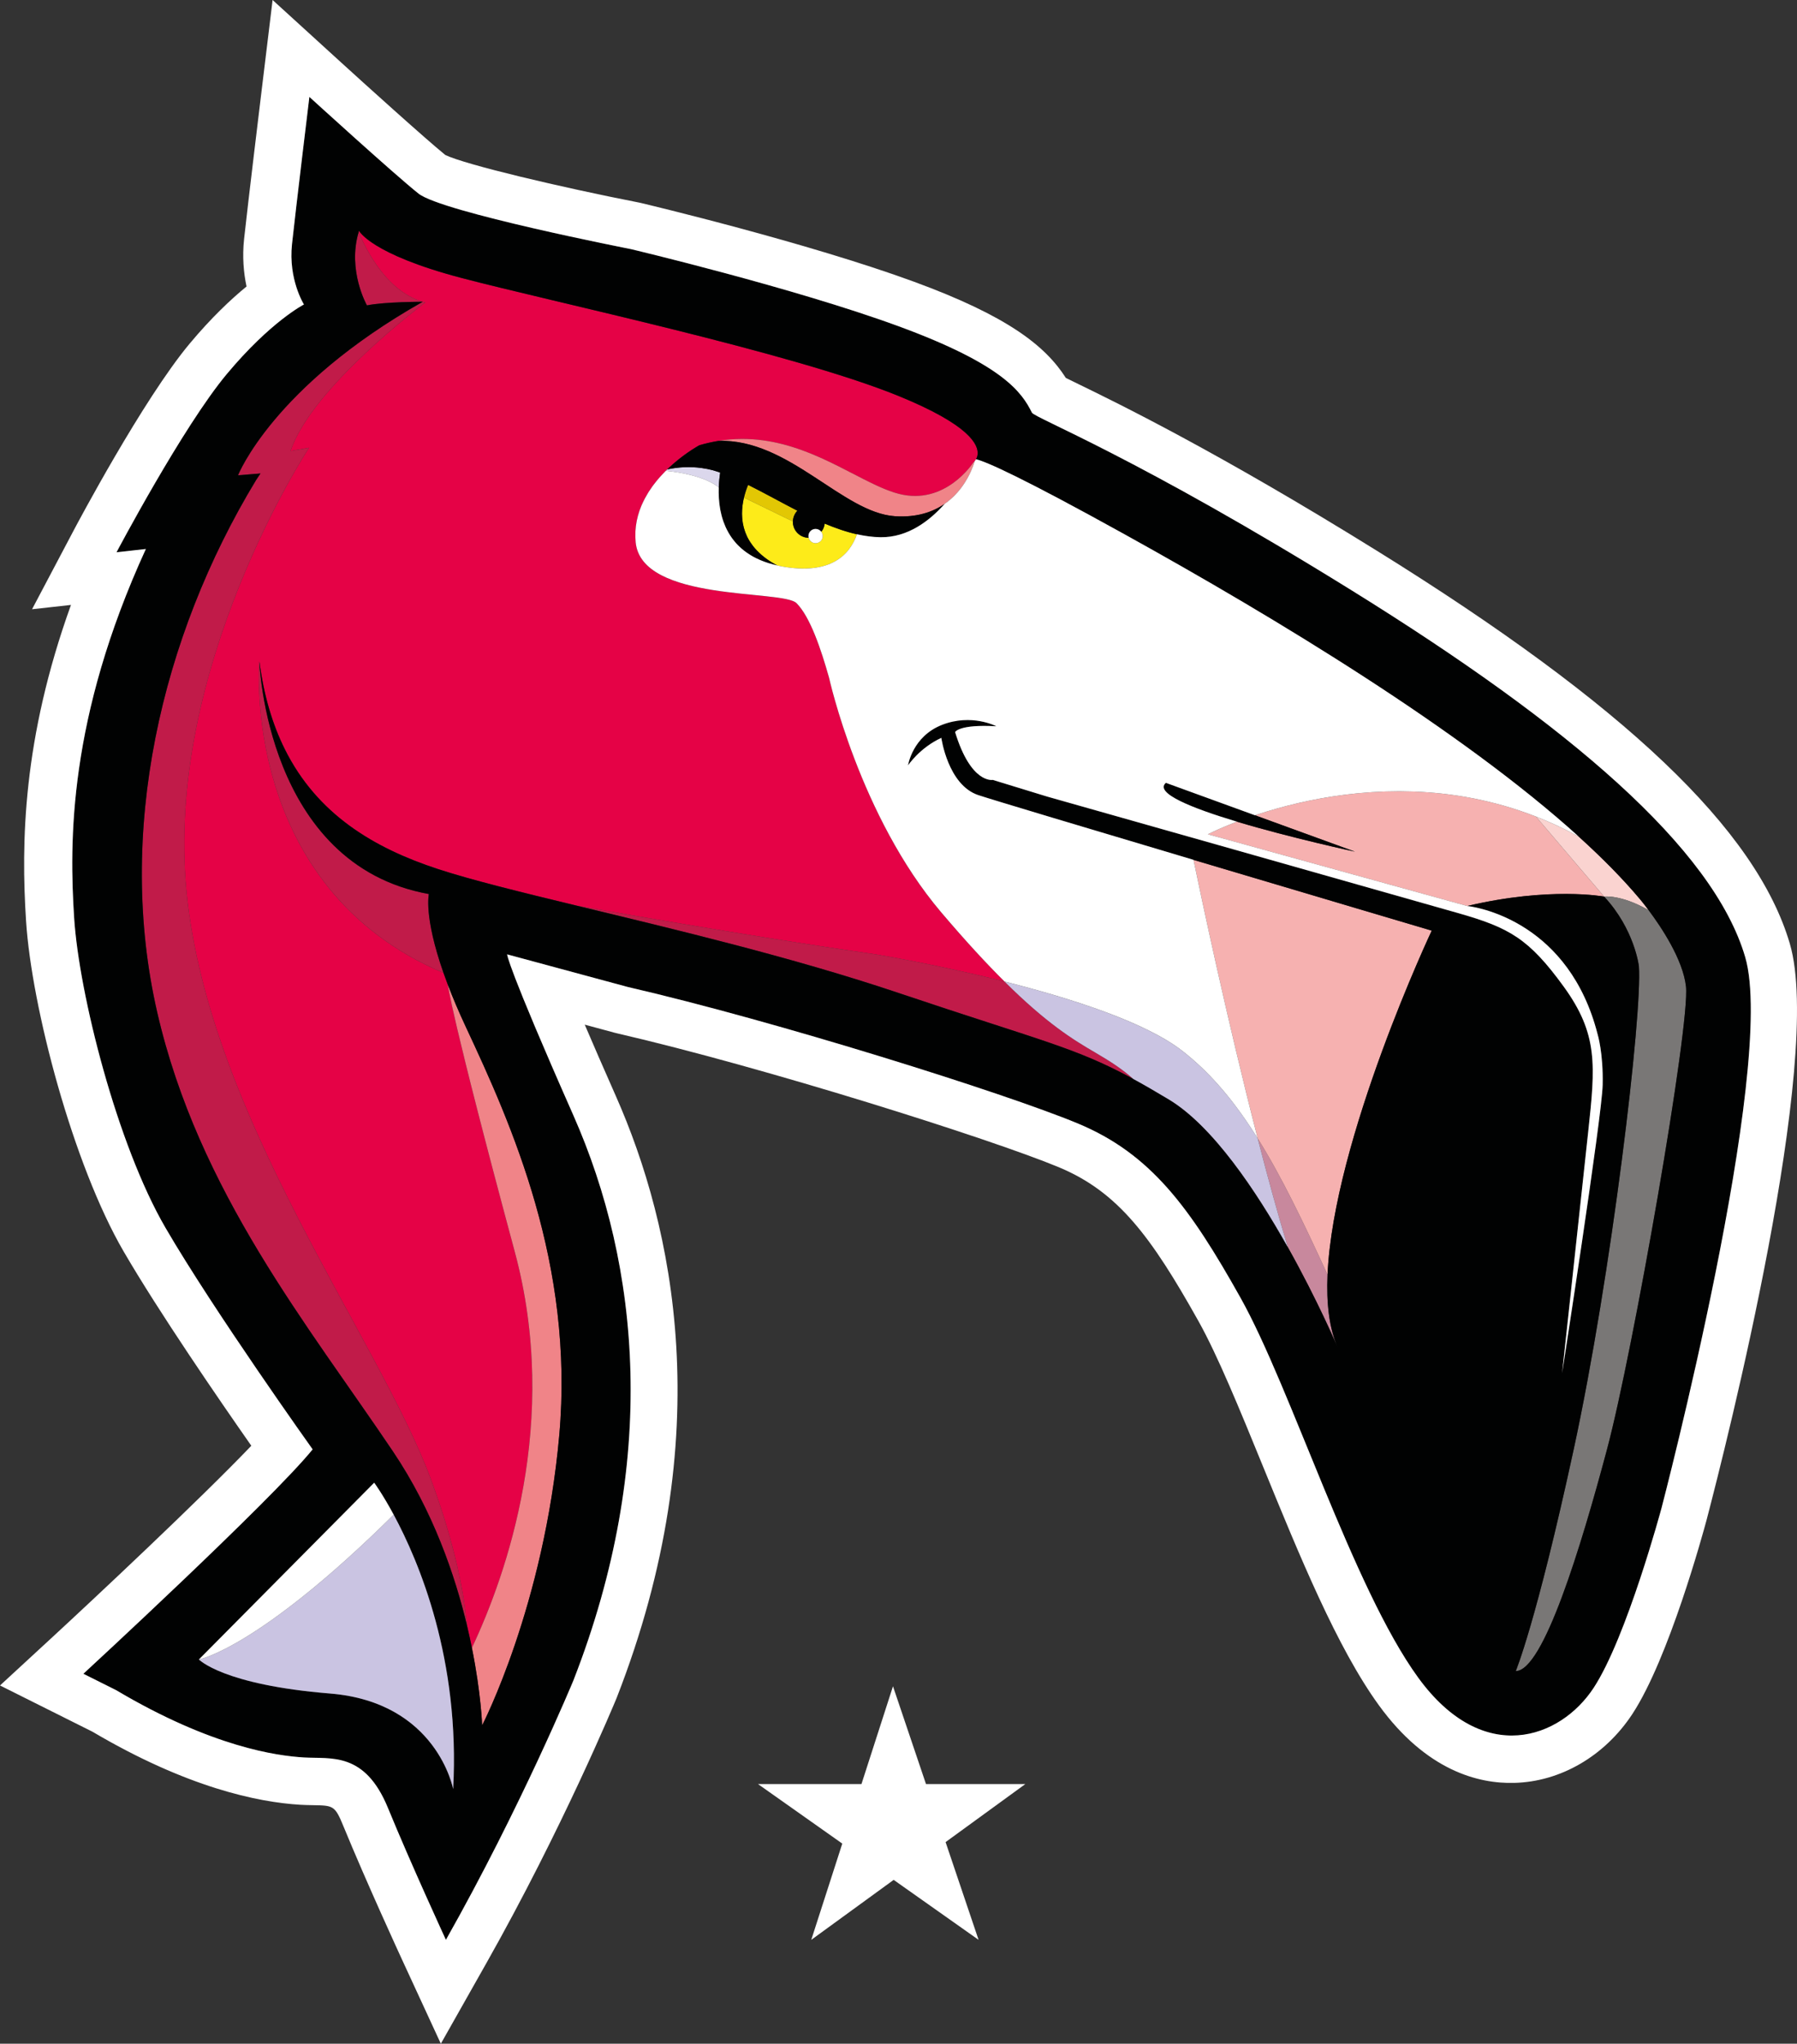
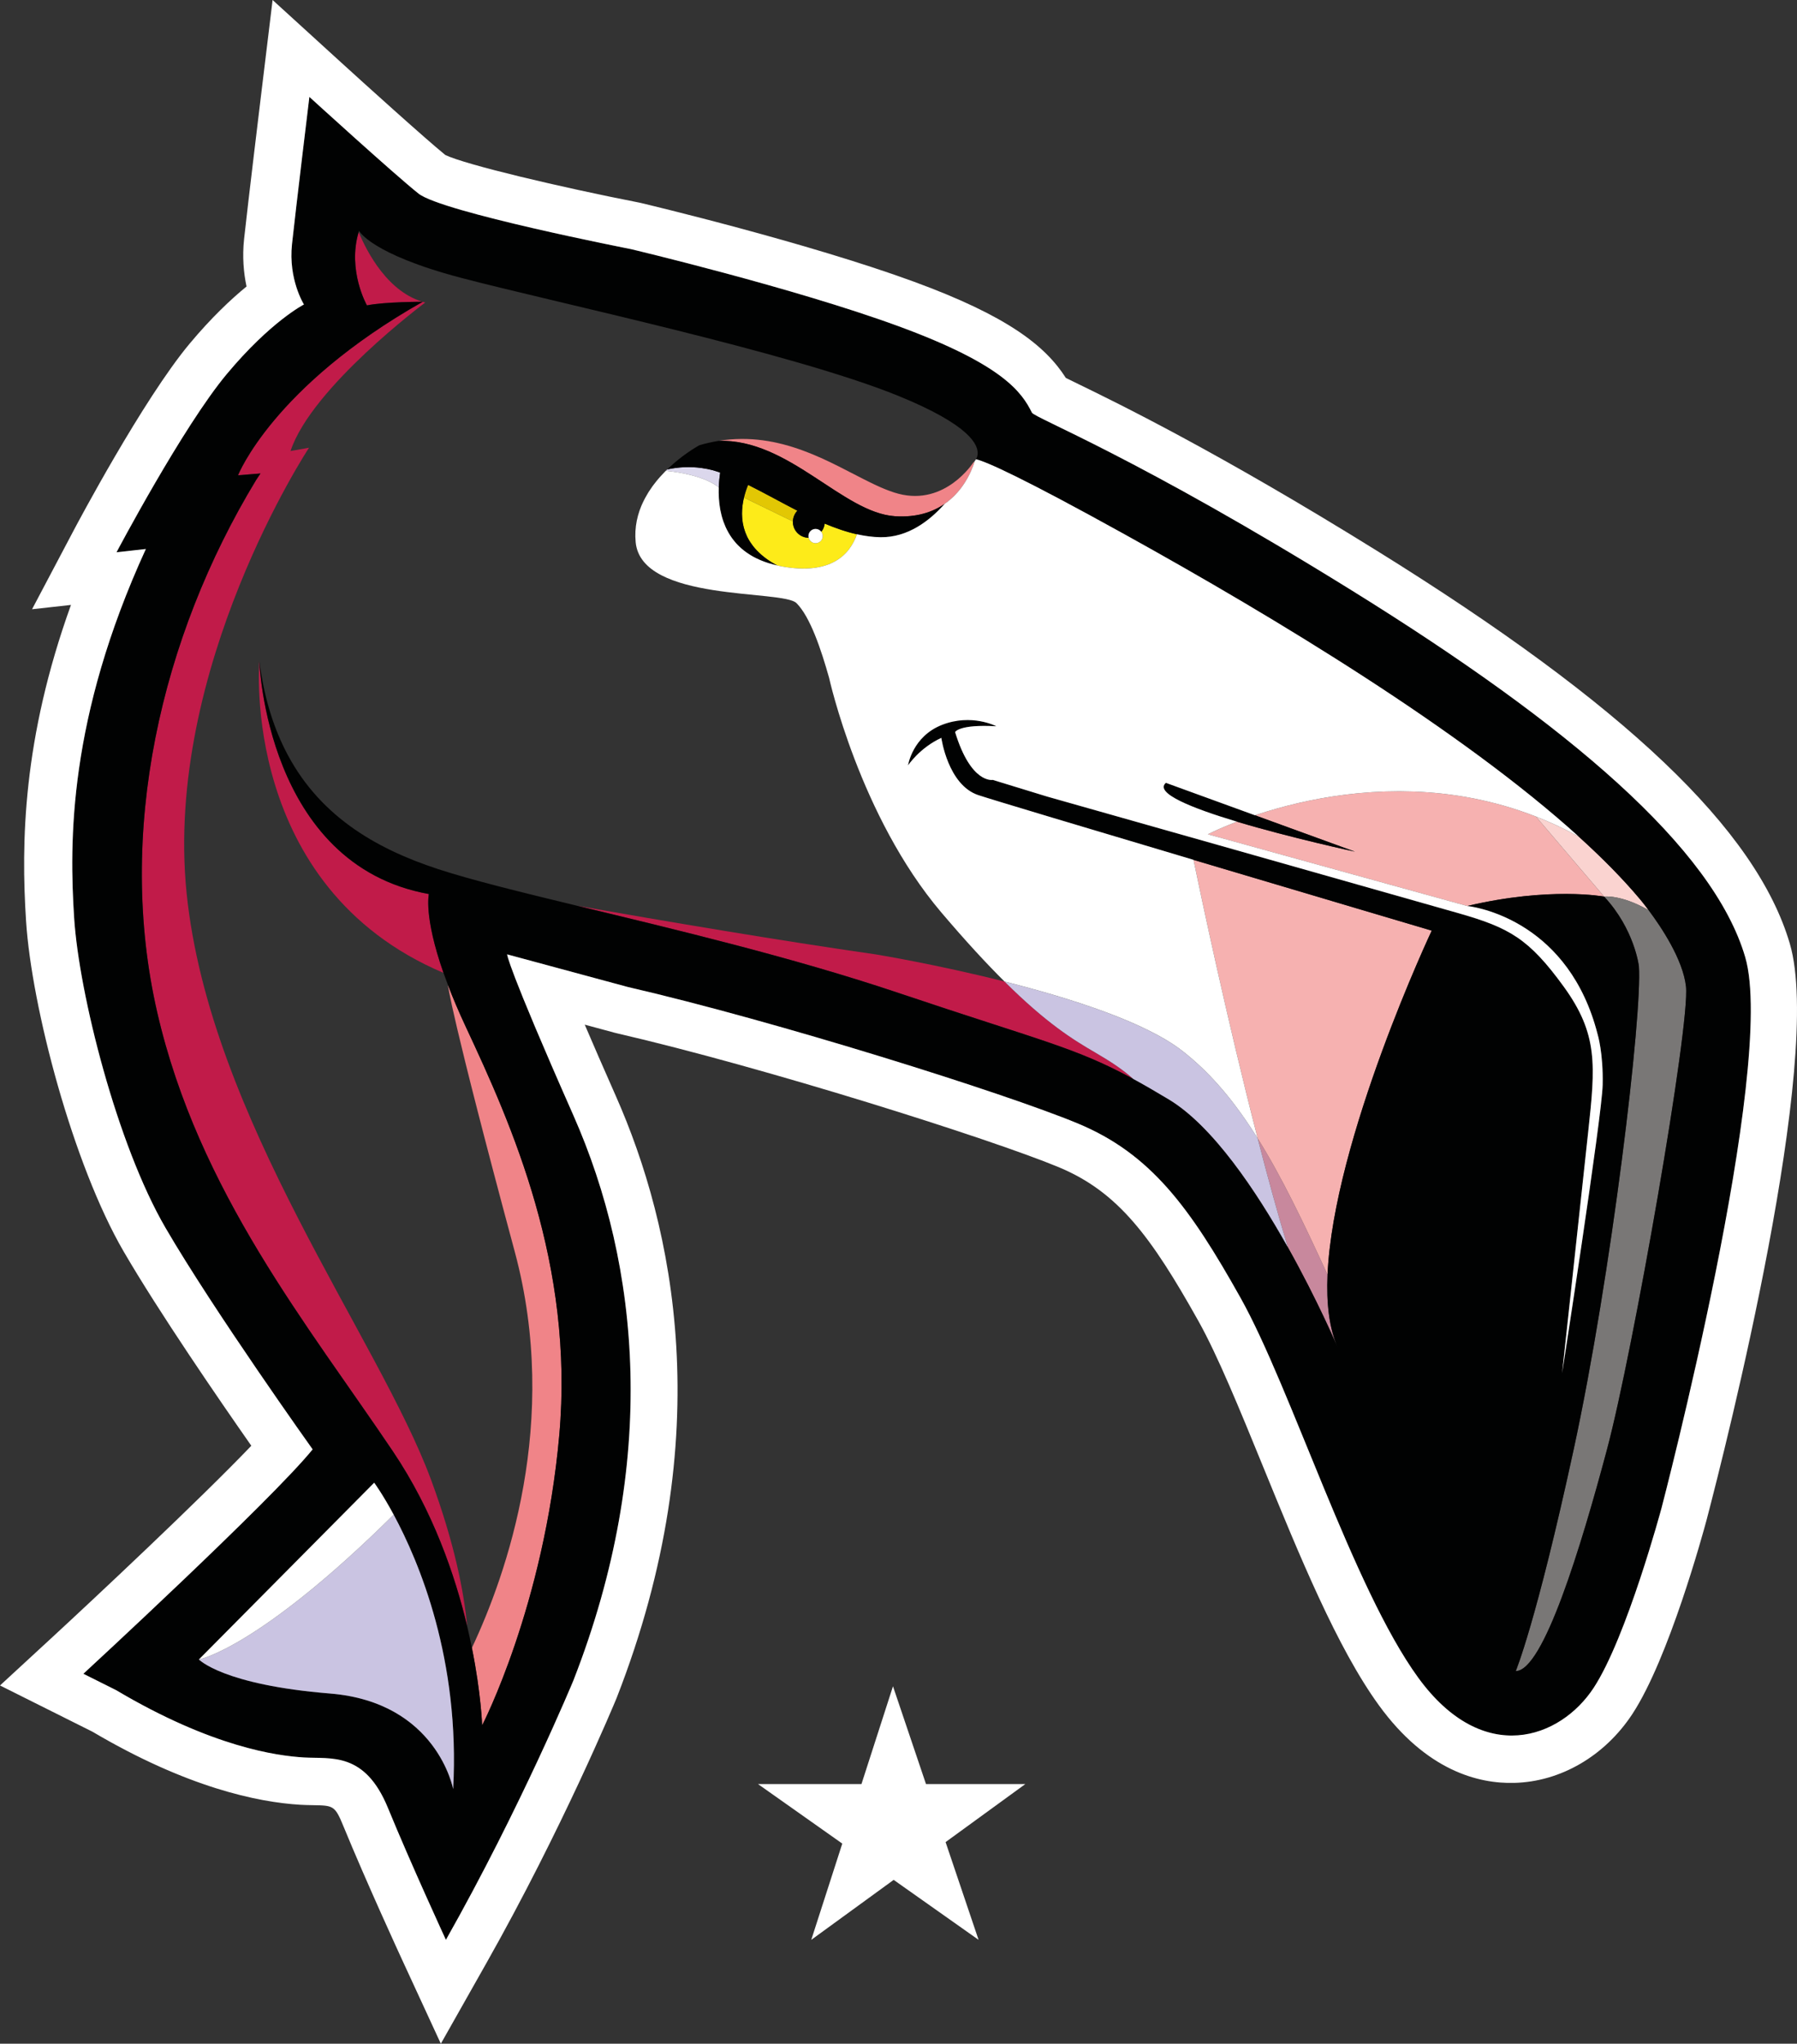
<svg xmlns="http://www.w3.org/2000/svg" version="1.1" id="Шар_1" x="0px" y="0px" viewBox="0 0 379.245 431.217" style="enable-background:new 0 0 379.245 431.217;" xml:space="preserve">
  <rect x="0" y="0" width="379.245" height="431.217" fill="#333333" stroke="none" />
  <style type="text/css">
	.st0{fill:#C8889D;}
	.st1{fill:#E50246;}
	.st2{fill:#C11B49;}
	.st3{fill:#F6B1B0;}
	.st4{fill:#FAD3D0;}
	.st5{fill:#797776;}
	.st6{fill:#F08488;}
	.st7{fill:#E2C704;}
	.st8{fill:#FDEB19;}
	.st9{fill:#DBD7EC;}
	.st10{fill:#010202;}
	.st11{fill:#CAC4E2;}
	.st12{fill:#FFFFFF;}
</style>
  <g>
    <path class="st0" d="M271.782,263.15c6.345,11.312,10.502,21.108,10.502,21.108    c-1.788-4.076-2.373-9.352-2.115-15.294c-5-10.863-9.604-20.538-14.738-28.755    C267.48,248.155,269.628,256.005,271.782,263.15z" />
    <g>
      <path class="st1" d="M309.647,191.162l0.301,0.037     C309.758,191.174,309.647,191.162,309.647,191.162z" />
-       <path class="st1" d="M174.972,143.009c-1.682-5.962-3.975-12.841-6.879-15.745     c-2.904-2.904-32.713-0.153-33.936-12.841c-0.038-0.399-0.061-0.792-0.069-1.181     c-0.002-0.115,0.005-0.227,0.005-0.342c0-0.271-0-0.543,0.014-0.809     c0.007-0.134,0.025-0.263,0.036-0.396c0.02-0.243,0.036-0.487,0.067-0.726     c0.016-0.125,0.041-0.246,0.06-0.37c0.037-0.242,0.072-0.486,0.12-0.723     c0.021-0.105,0.05-0.207,0.073-0.311c0.056-0.252,0.112-0.505,0.179-0.752     c0.022-0.082,0.05-0.161,0.074-0.242c0.077-0.267,0.156-0.533,0.245-0.793     c0.016-0.048,0.036-0.094,0.053-0.141c0.103-0.291,0.211-0.58,0.328-0.863     c0.006-0.014,0.013-0.028,0.019-0.042c0.187-0.448,0.397-0.882,0.616-1.31     c0-0,0-0,0-0s0-0,0-0     c0.055-0.108,0.111-0.215,0.168-0.322c0.016-0.03,0.034-0.058,0.05-0.088     c0-0,0-0,0-0.001s0-0,0-0.001     c0.162-0.299,0.331-0.592,0.506-0.88c0.066-0.108,0.127-0.22,0.194-0.327     c0.015-0.023,0.031-0.045,0.046-0.068c0-0,0-0,0-0     s0-0,0-0c0.237-0.372,0.483-0.736,0.737-1.088     c0.086-0.119,0.175-0.232,0.262-0.349c0.018-0.025,0.038-0.048,0.056-0.073     c0-0,0-0.001,0.001-0.001s0-0.001,0.001-0.001     c0.166-0.219,0.332-0.436,0.503-0.647c0.117-0.145,0.233-0.289,0.352-0.43     c0.022-0.026,0.044-0.05,0.066-0.076c0-0,0-0,0-0     s0-0,0-0c0.142-0.166,0.285-0.328,0.428-0.489     c0-0,0-0,0.001-0.001c0-0,0-0,0-0     c0.313-0.351,0.629-0.689,0.949-1.014c0.028-0.028,0.055-0.057,0.083-0.085     c0.048-0.048,0.095-0.1,0.143-0.147c0.007-0.007,0.014-0.014,0.021-0.021     c0.055-0.055,0.11-0.116,0.165-0.17c0.026-0.025,0.051-0.047,0.077-0.072     c0.009-0.009,0.019-0.019,0.028-0.028c0.001-0,0.002-0,0.002-0     c0.249-0.241,0.497-0.472,0.745-0.698c0.102-0.093,0.203-0.186,0.305-0.276     c0.032-0.028,0.063-0.054,0.095-0.082c0.177-0.156,0.351-0.306,0.526-0.453     c0.16-0.135,0.317-0.267,0.474-0.395c0.033-0.027,0.065-0.051,0.097-0.078     c0.138-0.112,0.275-0.222,0.411-0.328c0.102-0.08,0.205-0.164,0.305-0.24     c0.035-0.027,0.068-0.05,0.103-0.077c0.205-0.156,0.405-0.305,0.599-0.447     c0.099-0.072,0.195-0.142,0.291-0.211c0.034-0.024,0.065-0.045,0.098-0.069     c0.113-0.08,0.223-0.157,0.331-0.232c0.141-0.097,0.277-0.192,0.408-0.28     c0.037-0.025,0.07-0.046,0.106-0.07c0.106-0.07,0.21-0.14,0.309-0.204     c0.056-0.036,0.117-0.078,0.17-0.112c0.043-0.027,0.075-0.047,0.116-0.073     c0.125-0.079,0.24-0.152,0.349-0.219c0.046-0.028,0.096-0.06,0.138-0.086     c0.046-0.028,0.078-0.046,0.12-0.072c0.078-0.047,0.149-0.089,0.215-0.128     c0.018-0.011,0.044-0.026,0.061-0.036c0.029-0.017,0.05-0.029,0.076-0.044     c0.095-0.055,0.166-0.095,0.222-0.126c0.029-0.016,0.036-0.02,0.054-0.03     c0.039-0.022,0.066-0.036,0.066-0.036c1.373-0.405,2.714-0.698,4.032-0.913     c13.181-2.147,23.61,4.646,31.944,8.735c0.048,0.023,0.096,0.047,0.143,0.07     c0.275,0.134,0.547,0.264,0.817,0.392c0.089,0.042,0.178,0.084,0.267,0.126     c0.236,0.11,0.47,0.216,0.702,0.32c0.108,0.048,0.216,0.097,0.323,0.144     c0.215,0.094,0.427,0.184,0.639,0.272c0.116,0.048,0.233,0.098,0.348,0.145     c0.206,0.083,0.409,0.16,0.612,0.237c0.115,0.044,0.231,0.09,0.346,0.131     c0.213,0.078,0.423,0.148,0.633,0.218c0.099,0.033,0.2,0.07,0.298,0.101     c0.306,0.097,0.609,0.186,0.908,0.265c9.909,2.599,15.772-6.573,15.772-6.573     s0.135-0.107,0.3-0.296c0-0,0-0,0.001-0.001     c0.04-0.046,0.081-0.098,0.122-0.152c0.058-0.078,0.117-0.161,0.174-0.26     c0.138-0.242,0.258-0.547,0.313-0.911c0.319-2.132-1.703-6.338-16.681-12.444     c-22.498-9.172-73.196-19.873-92.304-24.917     C78.208,53.583,75.762,48.691,75.762,48.691c-0.029,0.09-0.045,0.179-0.072,0.27     c1.739,4.185,6.229,12.907,14.059,14.864c0,0-24,17.885-28.433,31.338l3.898-0.688     c0,0-30.65,46.471-25.834,93.936c4.815,47.465,40.586,94.013,51.592,123.822     c4.979,13.484,6.95,23.72,7.621,30.899c0.377,1.585,0.706,3.106,0.999,4.563     c7.3-15.492,18.702-47.736,9.036-83.614     c-13.529-50.217-14.105-56.277-14.105-56.277l0-0     c-0.335-0.877-0.642-1.718-0.926-2.527H93.597     c-43.006-18.218-38.854-65.706-38.854-65.706     c0.94,7.248,2.793,13.342,5.362,18.505     c6.833,13.732,18.766,20.847,32.319,25.291     c6.97,2.285,17.294,4.827,29.364,7.745     c18.875,3.315,43,7.395,62.967,10.255c0,0,12.686,2.065,27.236,5.735     c-3.785-3.759-8.164-8.488-13.325-14.563     C181.393,172.207,174.972,143.009,174.972,143.009z" />
    </g>
    <g>
      <path class="st2" d="M39.38,188.411c-4.815-47.465,25.834-93.936,25.834-93.936     l-3.898,0.688c4.433-13.452,28.433-31.338,28.433-31.338     c-7.83-1.958-12.32-10.679-14.059-14.864c-2.422,8.147,1.753,15.476,1.753,15.476     c3.669-0.764,11.771-0.764,11.771-0.764c-31.643,17.885-38.981,36.611-38.981,36.611     l4.739-0.382l-0.917,1.376C33.877,134.525,24.476,175.799,33.189,213.634     c8.713,37.834,31.873,66.038,49.758,92.637     c8.415,12.514,13.072,26.041,15.646,36.86     c-0.671-7.179-2.642-17.415-7.621-30.899     C79.966,282.423,44.195,235.876,39.38,188.411z" />
      <path class="st2" d="M54.743,139.57c0,0-4.152,47.488,38.854,65.706h0.001     c-4.217-12.01-3.084-16.636-3.084-16.636     C56.119,182.449,54.743,139.57,54.743,139.57z" />
      <path class="st2" d="M231.074,222.041c-4.609-2.68-10.2-6.119-19.082-14.94     c-14.55-3.67-27.236-5.735-27.236-5.735     c-19.967-2.861-44.093-6.94-62.967-10.255     c20.224,4.889,45.351,10.833,67.832,18.396     c30.332,10.204,37.256,11.46,49.556,18.151     C236.896,225.609,234.299,223.916,231.074,222.041z" />
    </g>
    <g>
      <path class="st3" d="M265.431,240.21c5.134,8.217,9.738,17.892,14.738,28.755     c1.24-28.592,21.988-72.604,21.988-72.604s-25.534-7.564-50.272-14.929     C253.384,188.682,258.904,214.907,265.431,240.21z" />
      <path class="st3" d="M324.14,172.284c-1.043-0.408-2.083-0.783-3.122-1.138     c-0.098-0.033-0.196-0.069-0.293-0.102c-0.988-0.333-1.973-0.638-2.955-0.925     c-0.143-0.042-0.287-0.085-0.431-0.126c-0.958-0.274-1.912-0.525-2.863-0.757     c-0.16-0.039-0.321-0.078-0.481-0.116c-0.945-0.225-1.887-0.431-2.825-0.617     c-0.152-0.03-0.304-0.059-0.457-0.088c-0.95-0.183-1.896-0.349-2.837-0.495     c-0.119-0.018-0.238-0.035-0.357-0.052c-0.976-0.146-1.947-0.278-2.911-0.386     c-0.046-0.005-0.091-0.009-0.136-0.014c-0.974-0.108-1.941-0.198-2.901-0.27     c-0.062-0.005-0.126-0.011-0.188-0.015c-0.942-0.069-1.875-0.118-2.802-0.155     c-0.122-0.005-0.244-0.011-0.366-0.015c-0.894-0.031-1.781-0.047-2.66-0.051     c-0.142-0.001-0.284-0.001-0.426-0.001c-0.868,0.001-1.727,0.014-2.578,0.04     c-0.14,0.004-0.28,0.009-0.42,0.014c-0.853,0.03-1.698,0.07-2.533,0.123     c-0.121,0.008-0.241,0.017-0.361,0.025c-0.854,0.057-1.7,0.124-2.533,0.203     c-0.072,0.007-0.143,0.015-0.215,0.022c-0.858,0.084-1.706,0.177-2.541,0.281     c-0.021,0.003-0.042,0.005-0.063,0.007c-0.837,0.105-1.658,0.222-2.469,0.345     c-0.085,0.013-0.171,0.025-0.255,0.038c-0.773,0.12-1.531,0.248-2.279,0.382     c-0.114,0.02-0.229,0.04-0.342,0.061c-0.727,0.133-1.442,0.272-2.144,0.417     c-0.119,0.024-0.237,0.049-0.355,0.074c-0.696,0.146-1.381,0.296-2.05,0.451     c-0.107,0.025-0.213,0.05-0.319,0.075c-0.678,0.159-1.344,0.322-1.992,0.488     c-0.072,0.019-0.143,0.038-0.215,0.056c-0.675,0.175-1.337,0.352-1.978,0.532     c-0.015,0.004-0.03,0.009-0.045,0.013c-0.644,0.181-1.269,0.364-1.878,0.548     c-0.048,0.014-0.097,0.029-0.145,0.043c-0.588,0.179-1.156,0.358-1.709,0.537     c-0.072,0.023-0.146,0.047-0.218,0.07c-0.22,0.072-0.423,0.142-0.637,0.214     l21.096,7.679c0,0-13.504-2.91-24.89-6.325     c-0.083,0.032-0.174,0.065-0.255,0.096c-0.059,0.023-0.116,0.045-0.175,0.068     c-0.414,0.161-0.812,0.318-1.185,0.469c-0.026,0.01-0.049,0.02-0.074,0.03     c-0.379,0.154-0.737,0.303-1.071,0.444c-0.016,0.007-0.033,0.014-0.048,0.02     c-0.332,0.141-0.637,0.273-0.922,0.399c-0.032,0.014-0.067,0.029-0.098,0.043     c-0.269,0.119-0.514,0.229-0.738,0.332c-0.035,0.016-0.071,0.032-0.105,0.048     c-0.211,0.097-0.402,0.186-0.569,0.265c-0.029,0.014-0.057,0.027-0.085,0.04     c-0.159,0.076-0.3,0.144-0.413,0.199c-0.016,0.008-0.03,0.015-0.044,0.022     c-0.108,0.053-0.199,0.099-0.258,0.128c-0.008,0.004-0.013,0.007-0.02,0.01     c-0.045,0.023-0.081,0.042-0.081,0.042l54.726,15.134     c17.427-4.127,28.892-1.987,28.892-1.987L324.14,172.284z" />
    </g>
    <path class="st4" d="M330.463,175.103c-0.482-0.241-0.964-0.477-1.446-0.705    c-0.241-0.114-0.483-0.227-0.724-0.339c-0.482-0.222-0.965-0.438-1.447-0.648    c-0.215-0.094-0.43-0.19-0.644-0.281c-0.688-0.292-1.375-0.576-2.061-0.845    l14.399,16.891c0,0,3.602-0.468,9.404,2.888c-1.126-1.505-1.913-2.43-1.913-2.43    c-3.596-4.28-7.944-8.67-12.848-13.112c-0.69-0.38-1.38-0.742-2.07-1.095    C330.896,175.316,330.68,175.211,330.463,175.103z" />
    <path class="st5" d="M338.539,189.175c6.42,6.879,7.338,14.675,7.338,14.675    c0.764,10.089-5.809,65.274-13.758,101.962    c-7.949,36.688-12.229,46.777-12.229,46.777c5.809,0,13.758-26.14,19.261-46.777    s17.58-89.58,16.662-97.682c-0.644-5.692-5.21-12.511-7.87-16.067    C342.142,188.707,338.539,189.175,338.539,189.175z" />
    <g>
      <path class="st6" d="M94.524,207.802l-0,0c0,0,0.576,6.06,14.105,56.277     c9.666,35.878-1.736,68.122-9.036,83.614c1.958,9.736,2.157,16.36,2.157,16.36     s13.07-25.223,16.28-61.223s-10.089-65.58-19.72-86.159     C96.773,213.388,95.531,210.441,94.524,207.802z" />
      <path class="st6" d="M205.692,97.312c-0.164,0.189-0.3,0.296-0.3,0.296     s-5.863,9.172-15.772,6.573c-0.299-0.078-0.602-0.168-0.908-0.265     c-0.098-0.031-0.199-0.068-0.298-0.101c-0.21-0.07-0.42-0.14-0.633-0.218     c-0.114-0.042-0.23-0.088-0.346-0.131c-0.203-0.077-0.406-0.154-0.612-0.237     c-0.115-0.047-0.232-0.096-0.348-0.145c-0.212-0.089-0.424-0.178-0.639-0.272     c-0.107-0.047-0.215-0.096-0.323-0.144c-0.233-0.104-0.466-0.21-0.702-0.32     c-0.089-0.041-0.178-0.084-0.267-0.126c-0.27-0.128-0.542-0.258-0.817-0.392     c-0.048-0.023-0.096-0.047-0.143-0.07c-8.335-4.086-18.762-10.882-31.944-8.735     c14.831-0.491,26.179,15.172,37.242,15.894c4.59,0.299,7.983-0.883,10.477-2.609     v-0c0.803-0.555,1.511-1.167,2.137-1.804     c0.004-0.004,0.008-0.009,0.013-0.013c0.833-0.851,1.517-1.746,2.075-2.612     c0-0,0-0,0-0.001c0.416-0.646,0.76-1.275,1.045-1.858     c0.007-0.013,0.013-0.026,0.019-0.04c0.087-0.178,0.167-0.352,0.243-0.521     c0.006-0.014,0.013-0.028,0.019-0.042c0.158-0.356,0.292-0.688,0.405-0.986     c0.008-0.02,0.014-0.039,0.022-0.059c0.044-0.119,0.085-0.233,0.123-0.341     c0.012-0.035,0.024-0.069,0.035-0.102c0.031-0.092,0.06-0.179,0.086-0.261     c0.009-0.028,0.019-0.058,0.027-0.084c0.032-0.101,0.06-0.195,0.084-0.277     C205.692,97.312,205.692,97.312,205.692,97.312z" />
    </g>
    <path class="st7" d="M168.278,107.76c-3.515-1.801-6.992-3.763-10.396-5.452    c-0.074,0.177-0.15,0.368-0.227,0.57c-0.006,0.015-0.011,0.032-0.017,0.048    c-0.071,0.19-0.142,0.387-0.212,0.597c-0.011,0.034-0.022,0.072-0.033,0.107    c-0.064,0.195-0.127,0.394-0.188,0.604c-0.003,0.012-0.006,0.025-0.01,0.037    c-0,0.002-0.001,0.003-0.001,0.005c-0.066,0.233-0.13,0.473-0.19,0.722    l10.332,5.028C167.356,109.145,167.709,108.351,168.278,107.76z" />
    <path class="st8" d="M173.329,112.204c0.189,0.252,0.305,0.562,0.305,0.901    c0,0.834-0.676,1.51-1.51,1.51c-0.706,0-1.294-0.487-1.459-1.141    c-1.846-0.022-3.337-1.522-3.337-3.373c0-0.026,0.007-0.05,0.008-0.075    l-10.332-5.028c-0.001,0.002-0.001,0.005-0.002,0.007    c-0.051,0.213-0.097,0.432-0.14,0.655c-0.018,0.094-0.034,0.192-0.051,0.288    c-0.028,0.158-0.053,0.318-0.076,0.48c-0.014,0.1-0.028,0.201-0.04,0.302    c-0.024,0.199-0.043,0.402-0.059,0.606c-0.005,0.063-0.012,0.125-0.016,0.188    c-0.016,0.261-0.023,0.526-0.024,0.794c-0,0.089,0.003,0.18,0.005,0.27    c0.004,0.198,0.012,0.397,0.026,0.598c0.006,0.094,0.012,0.188,0.021,0.283    c0.023,0.252,0.054,0.506,0.094,0.761c0.006,0.035,0.009,0.07,0.015,0.106    c0.048,0.287,0.112,0.575,0.184,0.864c0.022,0.086,0.047,0.172,0.071,0.258    c0.06,0.216,0.128,0.433,0.204,0.649c0.031,0.089,0.061,0.178,0.095,0.267    c0.106,0.279,0.222,0.559,0.356,0.837c0.007,0.015,0.013,0.031,0.02,0.046    c0.141,0.291,0.304,0.579,0.479,0.867c0.051,0.084,0.106,0.167,0.16,0.25    c0.138,0.214,0.287,0.428,0.445,0.639c0.063,0.084,0.124,0.168,0.19,0.251    c0.224,0.283,0.461,0.565,0.725,0.841c1.308,1.372,2.81,2.414,4.366,3.209    c0.228,0.05,0.442,0.109,0.678,0.154c10.65,2.024,14.646-2.519,16.125-6.738    c-2.273-0.504-4.545-1.3-6.809-2.252    C173.972,111.129,173.719,111.719,173.329,112.204z" />
    <path class="st9" d="M151.641,99.595c-0.049-0.017-0.103-0.031-0.152-0.047    c-0.327-0.112-0.659-0.219-1.006-0.314c-0.74-0.202-1.526-0.357-2.341-0.47    c-0.043-0.006-0.085-0.015-0.128-0.021c-0.021-0.003-0.041-0.007-0.062-0.01    c-2.203-0.284-4.636-0.222-7.097,0.301c-0.012,0.002-0.023,0.004-0.035,0.006    c-0.01,0.01-0.021,0.019-0.031,0.029c-0.025,0.024-0.05,0.05-0.074,0.074    c-0.056,0.056-0.112,0.112-0.167,0.167c-0.007,0.007-0.014,0.014-0.021,0.021    c3.129,0.329,8.228,1.202,11.165,3.492c0.019-0.546,0.057-1.073,0.105-1.578    c0.003-0.035,0.007-0.068,0.01-0.103c0.049-0.497,0.108-0.974,0.175-1.418    C151.868,99.685,151.754,99.635,151.641,99.595z" />
    <g>
      <path class="st10" d="M265.495,171.805c-0.217,0.071-0.43,0.142-0.642,0.212     l-18.798-6.842c-2.502,2.154,5.516,5.35,15.005,8.196     c-0.085,0.032-0.169,0.065-0.252,0.097c0.081-0.031,0.172-0.064,0.255-0.096     c11.386,3.415,24.89,6.325,24.89,6.325l-21.096-7.679     C265.071,171.947,265.275,171.877,265.495,171.805z" />
      <polygon class="st10" points="205.692,97.312 205.693,97.311 205.692,97.312   " />
      <path class="st10" d="M140.789,99.069c0.01-0.01,0.02-0.019,0.031-0.029     c-0.001,0-0.002,0-0.002,0     C140.808,99.05,140.798,99.06,140.789,99.069z" />
      <path class="st10" d="M188.883,108.92c-11.063-0.721-22.411-16.385-37.242-15.894     c-1.317,0.215-2.659,0.508-4.032,0.913c0,0-0.027,0.015-0.066,0.036     c-0.015,0.008-0.034,0.019-0.054,0.03c-0.057,0.031-0.127,0.071-0.222,0.126     c-0.022,0.013-0.052,0.03-0.076,0.044c-0.02,0.011-0.04,0.024-0.061,0.036     c-0.066,0.039-0.137,0.081-0.215,0.128c-0.039,0.023-0.078,0.047-0.12,0.072     c-0.045,0.028-0.09,0.055-0.139,0.085c-0.109,0.067-0.225,0.14-0.349,0.219     c-0.037,0.023-0.077,0.05-0.115,0.074c-0.056,0.036-0.112,0.072-0.171,0.11     c-0.099,0.064-0.203,0.133-0.309,0.204c-0.035,0.023-0.07,0.046-0.105,0.07     c-0.131,0.088-0.268,0.182-0.409,0.279c-0.108,0.075-0.218,0.151-0.331,0.232     c-0.032,0.023-0.065,0.047-0.097,0.07c-0.097,0.069-0.192,0.137-0.292,0.21     c-0.194,0.142-0.394,0.291-0.599,0.447c-0.033,0.025-0.068,0.053-0.101,0.079     c-0.101,0.078-0.203,0.157-0.306,0.238c-0.135,0.106-0.272,0.216-0.411,0.328     c-0.032,0.026-0.064,0.052-0.097,0.079c-0.157,0.128-0.315,0.259-0.474,0.394     c-0.174,0.147-0.349,0.297-0.526,0.453c-0.031,0.027-0.062,0.056-0.093,0.083     c-0.102,0.091-0.204,0.181-0.306,0.274c-0.248,0.225-0.496,0.456-0.745,0.698     c0.012-0.003,0.023-0.004,0.035-0.006c2.462-0.522,4.895-0.584,7.097-0.301     c0.021,0.003,0.041,0.007,0.062,0.01c0.044,0.006,0.085,0.015,0.128,0.021     c0.815,0.113,1.602,0.268,2.341,0.47c0.347,0.094,0.679,0.202,1.006,0.314     c0.049,0.017,0.103,0.03,0.152,0.047c0.113,0.04,0.227,0.089,0.339,0.13     c-0.067,0.444-0.126,0.921-0.175,1.418c-0.003,0.034-0.007,0.068-0.01,0.103     c-0.048,0.505-0.085,1.032-0.105,1.578c-0.012,0.345-0.016,0.699-0.013,1.057     c0,0.046,0,0.092,0.001,0.138c0.005,0.347,0.018,0.699,0.039,1.055     c0.004,0.06,0.008,0.119,0.012,0.179c0.025,0.363,0.057,0.729,0.101,1.098     c0.003,0.025,0.007,0.05,0.01,0.075c0.045,0.357,0.101,0.715,0.166,1.074     c0.009,0.049,0.016,0.097,0.026,0.146c0.069,0.361,0.152,0.723,0.245,1.084     c0.018,0.068,0.036,0.136,0.054,0.203c0.099,0.363,0.208,0.725,0.333,1.084     c0.014,0.041,0.031,0.082,0.046,0.124c0.124,0.345,0.261,0.687,0.413,1.026     c0.019,0.043,0.037,0.087,0.057,0.13c0.16,0.348,0.338,0.69,0.529,1.029     c0.038,0.067,0.076,0.133,0.115,0.2c0.197,0.335,0.408,0.666,0.639,0.989     c0.034,0.048,0.072,0.094,0.107,0.142c0.23,0.312,0.475,0.618,0.74,0.916     c0.027,0.03,0.051,0.061,0.078,0.091c0.278,0.307,0.58,0.603,0.897,0.891     c0.062,0.056,0.124,0.113,0.188,0.169c0.321,0.281,0.661,0.552,1.023,0.811     c0.062,0.044,0.127,0.086,0.189,0.13c0.369,0.256,0.756,0.502,1.169,0.734     c0.023,0.013,0.045,0.027,0.068,0.041c0.425,0.236,0.881,0.454,1.355,0.662     c0.09,0.039,0.179,0.08,0.271,0.118c0.471,0.197,0.965,0.38,1.484,0.548     c0.096,0.031,0.195,0.059,0.292,0.089c0.551,0.169,1.121,0.326,1.729,0.46     c-1.557-0.796-3.058-1.838-4.366-3.209c-0.264-0.277-0.501-0.558-0.725-0.841     c-0.066-0.083-0.127-0.167-0.19-0.251c-0.158-0.212-0.307-0.425-0.445-0.639     c-0.054-0.083-0.109-0.166-0.16-0.25c-0.175-0.288-0.337-0.576-0.479-0.867     c-0.007-0.015-0.013-0.03-0.02-0.046c-0.134-0.278-0.25-0.557-0.356-0.837     c-0.034-0.089-0.064-0.178-0.095-0.267c-0.075-0.217-0.143-0.433-0.204-0.649     c-0.024-0.086-0.05-0.172-0.071-0.258c-0.073-0.289-0.136-0.577-0.184-0.864     c-0.006-0.035-0.009-0.071-0.015-0.106c-0.04-0.255-0.071-0.509-0.094-0.761     c-0.009-0.095-0.015-0.189-0.021-0.283c-0.013-0.201-0.022-0.4-0.026-0.598     c-0.002-0.09-0.005-0.18-0.005-0.27c0.001-0.268,0.008-0.534,0.024-0.794     c0.004-0.064,0.011-0.125,0.016-0.188c0.016-0.205,0.035-0.407,0.059-0.606     c0.012-0.102,0.026-0.202,0.04-0.302c0.023-0.162,0.048-0.322,0.076-0.48     c0.017-0.096,0.033-0.193,0.051-0.288c0.043-0.223,0.09-0.443,0.14-0.655     c0.001-0.002,0.001-0.005,0.002-0.007c0.059-0.249,0.123-0.489,0.19-0.722     c0-0.002,0.001-0.003,0.001-0.005c0.001-0.004,0.002-0.008,0.003-0.011     c0.002-0.008,0.004-0.017,0.007-0.025c0-0,0-0,0-0     c0.06-0.21,0.124-0.409,0.188-0.604c0.009-0.027,0.017-0.057,0.026-0.083     c0.003-0.007,0.005-0.016,0.007-0.023v-0     c0.07-0.21,0.141-0.407,0.212-0.597c0.006-0.015,0.011-0.033,0.017-0.048     c0.077-0.203,0.153-0.393,0.227-0.57c3.404,1.69,6.881,3.652,10.396,5.452     c-0.568,0.59-0.922,1.385-0.941,2.264c-0.001,0.026-0.008,0.05-0.008,0.075     c0,1.852,1.491,3.351,3.337,3.373c-0.03-0.118-0.051-0.241-0.051-0.368     c0-0.834,0.676-1.51,1.51-1.51c0.494,0,0.929,0.241,1.204,0.608     c0.39-0.485,0.643-1.075,0.716-1.726c2.264,0.951,4.536,1.748,6.809,2.252     c1.658,0.368,3.316,0.602,4.971,0.624c5.767,0.076,10.365-3.461,13.535-7.042     C196.867,108.037,193.473,109.22,188.883,108.92z" />
      <path class="st10" d="M140.526,99.332c0.007-0.007,0.014-0.014,0.021-0.021     c-0.007,0.007-0.014,0.014-0.021,0.021     C140.526,99.332,140.526,99.332,140.526,99.332z" />
      <path class="st10" d="M368.31,201.939c-6.764-23.045-37.261-48.955-82.892-77.274     c-45.631-28.318-67.07-36.459-67.643-37.605     c-2.11-4.219-5.962-10.089-28.154-18.229     c-22.193-8.14-56.526-16.28-56.526-16.28s-39.829-7.796-44.759-11.694     c-4.93-3.898-23.045-20.408-23.045-20.408s-2.866,23.618-3.669,31.07     c-0.803,7.452,2.522,12.726,2.522,12.726s-6.994,3.554-16.28,14.675     s-23.274,37.605-23.274,37.605l6.191-0.688     c-16.395,35.771-16.166,61.796-15.134,77.847s9.057,47.809,19.261,65.35     c10.204,17.541,31.07,46.777,31.07,46.777     c-8.713,10.777-48.382,47.35-48.382,47.35l6.879,3.44     c20.293,12.038,33.936,13.873,39.669,14.217s12.841-1.261,17.732,10.662     c4.892,11.924,12.229,27.822,12.229,27.822     c15.898-28.127,26.904-54.726,26.904-54.726c18.038-46.166,14.064-87.44,0-119.236     c-14.064-31.796-13.987-33.974-13.987-33.974l25.452,6.879     c31.299,7.223,79.452,22.357,94.93,28.777     c15.478,6.42,23.732,17.771,34.395,36.803     c10.662,19.032,23.732,61.223,37.49,80.14     c13.758,18.917,30.038,12.841,37.032,2.178s14.331-37.949,14.331-37.949     S375.074,224.984,368.31,201.939z M95.635,377.506c0,0-3.363-18.344-25.987-20.178     c-22.624-1.834-27.669-7.185-27.669-7.185L78.972,312.844     c0,0,1.747,2.365,4.112,6.747C88.485,329.6,97.123,350.182,95.635,377.506z      M339.151,305.812c-5.503,20.637-13.452,46.777-19.261,46.777     c0,0,4.28-10.089,12.229-46.777c7.949-36.688,14.522-91.873,13.758-101.962     c0,0-0.917-7.796-7.338-14.675c0,0-11.465-2.14-28.892,1.987     c0,0,0.11,0.011,0.301,0.037c2.56,0.35,21.239,3.686,27.215,27.02     c0,0,1.223,3.974,1.07,10.701c-0.153,6.726-8.561,60.841-8.561,60.841     s3.975-36.841,5.503-50.904c1.529-14.064,2.14-20.637-5.197-30.726     s-11.465-12.382-22.166-15.44s-86.828-24.611-86.828-24.611l-11.465-3.516     c0,0-4.586,0.917-7.949-10.089c0,0,0.764-1.682,8.713-1.223     c0,0-5.197-2.752-11.465-0.306s-7.185,8.561-7.185,8.561s2.471-3.723,7.032-5.809     c0,0,1.376,9.936,7.796,12.076c2.987,0.996,23.904,7.251,45.422,13.657     c24.739,7.365,50.272,14.929,50.272,14.929s-20.748,44.012-21.988,72.604     c-0.258,5.941,0.327,11.217,2.115,15.294c0,0-4.157-9.796-10.502-21.108     c-6.703-11.952-15.849-25.596-25.115-31.172     c-2.796-1.683-5.233-3.092-7.49-4.32     c-12.3-6.692-19.225-7.947-49.556-18.151     c-22.48-7.563-47.608-13.507-67.832-18.396     c-12.07-2.918-22.394-5.459-29.364-7.745     c-13.553-4.444-25.486-11.558-32.319-25.291     c-2.569-5.164-4.422-11.258-5.362-18.505c0,0,1.376,42.879,35.771,49.07     c0,0-1.133,4.625,3.084,16.636c0.284,0.809,0.591,1.65,0.926,2.527     c1.007,2.639,2.249,5.585,3.786,8.869c9.631,20.58,22.93,50.159,19.72,86.159     s-16.28,61.223-16.28,61.223s-0.199-6.624-2.157-16.36     c-0.293-1.457-0.622-2.977-0.999-4.563c-2.574-10.819-7.232-24.346-15.646-36.86     c-17.885-26.599-41.045-54.803-49.758-92.637     c-8.713-37.834,0.688-79.108,20.866-112.357l0.917-1.376l-4.739,0.382     c0,0,7.338-18.726,38.981-36.611c0,0-8.102,0-11.771,0.764     c0,0-4.176-7.329-1.753-15.476c0.027-0.09,0.043-0.179,0.072-0.27     c0,0,2.446,4.892,21.554,9.936c19.108,5.045,69.806,15.745,92.304,24.917     c14.978,6.106,17,10.312,16.681,12.444c-0.055,0.364-0.174,0.669-0.313,0.911     c2.347,0.591,9.752,3.881,31.353,15.843     c32.013,17.728,71.142,41.414,95.84,63.78     c4.904,4.441,9.252,8.831,12.848,13.112c0,0,0.787,0.924,1.913,2.43     c2.66,3.556,7.226,10.375,7.87,16.067     C356.73,216.232,344.654,285.175,339.151,305.812z" />
      <path class="st10" d="M183.585,101.761c-8.334-4.089-18.763-10.882-31.944-8.735     C164.823,90.879,175.25,97.676,183.585,101.761z" />
    </g>
    <g>
      <path class="st11" d="M265.431,240.21c-4.661-7.46-9.76-13.727-16.012-18.55     c-7.852-6.057-23.493-11.043-37.426-14.558     c8.882,8.821,14.473,12.26,19.082,14.94c3.225,1.875,5.822,3.568,8.102,5.616     c2.257,1.228,4.693,2.638,7.49,4.32c9.267,5.576,18.412,19.22,25.115,31.172     C269.628,256.005,267.48,248.155,265.431,240.21z" />
      <path class="st11" d="M41.979,350.143c0,0,5.045,5.35,27.669,7.185     c22.624,1.834,25.987,20.178,25.987,20.178     c1.488-27.324-7.15-47.907-12.551-57.915     C54.535,347.854,41.979,350.143,41.979,350.143z" />
    </g>
    <g>
      <path class="st12" d="M377.736,199.123c-7.06-24.05-34.772-50.409-87.214-82.954     c-33.569-20.833-54.406-30.98-63.304-35.313     c-0.79-0.385-1.592-0.775-2.274-1.111     c-4.339-6.802-12.322-13.066-32.049-20.302     c-22.492-8.25-56.237-16.284-57.662-16.623l-0.386-0.083     c-16.526-3.235-36.585-7.976-40.862-10.033     c-4.278-3.474-17.314-15.26-22.127-19.646L57.53,0l-2.335,19.245     c-0.117,0.967-2.883,23.77-3.684,31.204c-0.405,3.758-0.086,7.15,0.517,10     c-3.291,2.694-7.445,6.598-12.008,12.062     c-9.848,11.794-23.85,38.225-24.44,39.345l-8.817,16.694l8.215-0.913     c-10.206,28.302-10.539,50.193-9.478,66.689     c1.173,18.254,9.921,51.383,20.597,69.737     c7.443,12.794,20.125,31.243,26.941,40.988     c-11.014,11.507-33.287,32.368-42.387,40.758L0,355.629l19.519,9.759     c19.913,11.753,34.833,14.871,43.858,15.413     c0.869,0.052,1.763,0.069,2.676,0.085c4.283,0.069,4.633,0.075,6.403,4.391     c4.917,11.985,12.098,27.56,12.401,28.217l8.18,17.724l9.605-16.993     c16.015-28.335,26.98-54.715,27.439-55.824l0.074-0.184     c21.697-55.53,11.884-99.67-0.169-126.92     c-2.697-6.096-4.854-11.062-6.579-15.097l6.289,1.7l0.36,0.09     c31.352,7.235,78.913,22.282,93.347,28.27     c12.542,5.202,19.506,14.609,29.502,32.454c4.06,7.247,8.713,18.633,13.639,30.688     c7.691,18.823,15.645,38.286,24.489,50.446     c10.058,13.83,21.058,16.536,28.512,16.339     c9.811-0.236,19.146-5.679,24.969-14.558     c7.652-11.666,14.833-37.886,15.643-40.899     C364.354,304.715,384.919,223.592,377.736,199.123z M350.654,318.194     c0,0-7.338,27.287-14.331,37.949s-23.274,16.739-37.032-2.178     c-13.758-18.917-26.828-61.108-37.49-80.14     c-10.662-19.032-18.917-30.382-34.395-36.803     c-15.478-6.42-63.631-21.554-94.93-28.777l-25.452-6.879     c0,0-0.076,2.178,13.987,33.974c14.064,31.796,18.038,73.07,0,119.236     c0,0-11.006,26.599-26.904,54.726c0,0-7.338-15.898-12.229-27.822     c-4.892-11.924-12-10.318-17.732-10.662s-19.376-2.178-39.669-14.217l-6.879-3.44     c0,0,39.669-36.573,48.382-47.35c0,0-20.866-29.236-31.07-46.777     c-10.204-17.541-18.229-49.299-19.261-65.35s-1.261-42.076,15.134-77.847     l-6.191,0.688c0,0,13.987-26.484,23.274-37.605s16.28-14.675,16.28-14.675     s-3.325-5.274-2.522-12.726c0.803-7.452,3.669-31.07,3.669-31.07     s18.115,16.51,23.045,20.408c4.93,3.898,44.759,11.694,44.759,11.694     s34.333,8.14,56.526,16.28c22.193,8.14,26.045,14.01,28.154,18.229     c0.573,1.146,22.013,9.287,67.643,37.605     c45.631,28.318,76.127,54.229,82.892,77.274     C375.074,224.984,350.654,318.194,350.654,318.194z" />
      <path class="st12" d="M157.425,103.523c-0.002,0.005-0.003,0.01-0.004,0.014     c0.001-0.005,0.003-0.01,0.004-0.014V103.523z" />
      <path class="st12" d="M157.421,103.537c-0.01,0.03-0.019,0.062-0.029,0.092     c0.009-0.027,0.017-0.057,0.026-0.083     C157.419,103.543,157.42,103.54,157.421,103.537z" />
      <path class="st12" d="M144.867,95.687c-0.033,0.024-0.064,0.044-0.098,0.069     c-0.096,0.069-0.192,0.138-0.291,0.211c0.1-0.073,0.195-0.14,0.292-0.21     C144.802,95.733,144.835,95.709,144.867,95.687z" />
      <path class="st12" d="M143.879,96.413c-0.035,0.027-0.067,0.05-0.103,0.077     c-0.1,0.077-0.203,0.161-0.305,0.24c0.103-0.081,0.205-0.161,0.306-0.238     C143.811,96.466,143.846,96.438,143.879,96.413z" />
      <path class="st12" d="M146.307,94.716c-0.041,0.026-0.074,0.045-0.116,0.073     c-0.053,0.034-0.115,0.076-0.17,0.112c0.059-0.038,0.115-0.074,0.171-0.11     C146.23,94.766,146.271,94.74,146.307,94.716z" />
      <path class="st12" d="M146.915,94.34c-0.043,0.026-0.074,0.044-0.12,0.072     c-0.043,0.026-0.093,0.058-0.138,0.086c0.048-0.03,0.094-0.058,0.139-0.085     C146.837,94.387,146.877,94.363,146.915,94.34z" />
      <path class="st12" d="M145.712,95.105c-0.036,0.024-0.069,0.045-0.106,0.07     c-0.131,0.088-0.268,0.183-0.408,0.28c0.141-0.097,0.277-0.191,0.409-0.279     C145.643,95.151,145.677,95.128,145.712,95.105z" />
      <path class="st12" d="M143.06,97.059c-0.033,0.026-0.064,0.051-0.097,0.078     c-0.157,0.128-0.314,0.26-0.474,0.395c0.16-0.135,0.318-0.266,0.474-0.394     C142.996,97.111,143.028,97.085,143.06,97.059z" />
      <path class="st12" d="M141.964,97.985c-0.032,0.028-0.063,0.053-0.095,0.082     c-0.102,0.09-0.203,0.183-0.305,0.276c0.102-0.093,0.204-0.184,0.306-0.274     C141.902,98.041,141.933,98.012,141.964,97.985z" />
      <path class="st12" d="M140.789,99.069c-0.026,0.025-0.051,0.047-0.077,0.072     c-0.055,0.054-0.11,0.115-0.165,0.17c0.056-0.056,0.112-0.112,0.167-0.167     C140.739,99.118,140.764,99.093,140.789,99.069z" />
      <path class="st12" d="M151.641,99.595c-0.049-0.017-0.103-0.031-0.152-0.047     c-0.327-0.112-0.659-0.219-1.006-0.314c0.347,0.094,0.679,0.202,1.006,0.314     C151.538,99.565,151.592,99.578,151.641,99.595z" />
      <path class="st12" d="M147.267,94.132c-0.026,0.015-0.047,0.027-0.076,0.044     c-0.017,0.01-0.043,0.026-0.061,0.036c0.021-0.012,0.042-0.024,0.061-0.036     C147.215,94.162,147.245,94.145,147.267,94.132z" />
      <path class="st12" d="M157.205,104.233c0-0,0-0,0-0     c-0.003,0.012-0.006,0.025-0.01,0.037c0.001-0.004,0.002-0.008,0.003-0.011     C157.2,104.25,157.202,104.242,157.205,104.233z" />
      <path class="st12" d="M172.125,114.615c0.834,0,1.51-0.676,1.51-1.51     c0-0.339-0.116-0.649-0.305-0.901c-0.275-0.367-0.71-0.608-1.204-0.608     c-0.834,0-1.51,0.676-1.51,1.51c0,0.128,0.021,0.25,0.051,0.368     C170.831,114.128,171.419,114.615,172.125,114.615z" />
      <path class="st12" d="M309.948,191.2l-0.301-0.037l-54.726-15.134     c0,0,0.036-0.019,0.081-0.042c0.007-0.004,0.012-0.006,0.02-0.01     c0.059-0.03,0.149-0.075,0.258-0.128c0.015-0.007,0.029-0.014,0.044-0.022     c0.113-0.055,0.254-0.124,0.413-0.199c0.028-0.013,0.056-0.027,0.085-0.04     c0.167-0.079,0.357-0.168,0.569-0.265c0.034-0.016,0.07-0.032,0.105-0.048     c0.224-0.102,0.469-0.213,0.738-0.332c0.032-0.014,0.066-0.029,0.098-0.043     c0.285-0.125,0.59-0.258,0.922-0.399c0.016-0.007,0.033-0.014,0.048-0.02     c0.334-0.141,0.692-0.29,1.071-0.444c0.025-0.01,0.049-0.02,0.074-0.03     c0.372-0.151,0.771-0.308,1.185-0.469c0.058-0.023,0.115-0.045,0.175-0.068     c0.083-0.032,0.167-0.064,0.252-0.097c-9.489-2.846-17.506-6.042-15.005-8.196     l18.798,6.842c0.212-0.071,0.424-0.141,0.642-0.212     c0.072-0.023,0.145-0.047,0.218-0.07c0.553-0.179,1.121-0.358,1.709-0.537     c0.048-0.015,0.097-0.029,0.145-0.043c0.608-0.184,1.233-0.367,1.878-0.548     c0.015-0.004,0.03-0.009,0.045-0.013c0.641-0.18,1.303-0.357,1.978-0.532     c0.072-0.019,0.143-0.038,0.215-0.056c0.648-0.166,1.314-0.329,1.992-0.488     c0.106-0.025,0.212-0.05,0.319-0.075c0.67-0.155,1.354-0.306,2.05-0.451     c0.118-0.025,0.236-0.049,0.355-0.074c0.702-0.144,1.417-0.284,2.144-0.417     c0.113-0.021,0.228-0.041,0.342-0.061c0.748-0.134,1.506-0.262,2.279-0.382     c0.085-0.013,0.171-0.025,0.255-0.038c0.811-0.123,1.632-0.24,2.469-0.345     c0.021-0.003,0.042-0.005,0.063-0.007c0.834-0.104,1.682-0.197,2.541-0.281     c0.072-0.007,0.143-0.015,0.215-0.022c0.833-0.079,1.679-0.146,2.533-0.203     c0.121-0.008,0.24-0.017,0.361-0.025c0.835-0.053,1.68-0.093,2.533-0.123     c0.14-0.005,0.28-0.01,0.42-0.014c0.851-0.026,1.711-0.039,2.578-0.04     c0.142-0,0.284,0.001,0.426,0.001c0.879,0.004,1.765,0.019,2.66,0.051     c0.121,0.004,0.244,0.01,0.366,0.015c0.927,0.037,1.86,0.086,2.802,0.155     c0.062,0.005,0.126,0.011,0.188,0.015c0.96,0.072,1.927,0.162,2.901,0.27     c0.046,0.005,0.091,0.009,0.136,0.014c0.964,0.109,1.935,0.24,2.911,0.386     c0.119,0.018,0.238,0.034,0.357,0.052c0.941,0.146,1.887,0.312,2.837,0.495     c0.152,0.029,0.304,0.058,0.457,0.088c0.938,0.186,1.88,0.392,2.825,0.617     c0.16,0.038,0.321,0.077,0.481,0.116c0.951,0.232,1.906,0.484,2.863,0.757     c0.143,0.041,0.287,0.084,0.431,0.126c0.983,0.287,1.968,0.593,2.955,0.925     c0.098,0.033,0.196,0.069,0.293,0.102c1.039,0.355,2.079,0.73,3.122,1.138     c0.686,0.268,1.374,0.552,2.061,0.845c0.215,0.091,0.43,0.188,0.644,0.281     c0.482,0.21,0.964,0.426,1.447,0.648c0.241,0.111,0.483,0.224,0.724,0.339     c0.482,0.228,0.964,0.464,1.446,0.705c0.216,0.108,0.433,0.214,0.649,0.324     c0.69,0.353,1.38,0.716,2.07,1.095c-24.698-22.366-63.827-46.052-95.84-63.78     c-21.601-11.962-29.006-15.252-31.353-15.843     c-0.057,0.099-0.116,0.182-0.174,0.26c-0.041,0.054-0.083,0.106-0.122,0.152     c-0,0-0,0-0,0c-0.024,0.081-0.052,0.176-0.084,0.277     c-0.008,0.027-0.018,0.056-0.027,0.084c-0.026,0.082-0.055,0.169-0.086,0.261     c-0.011,0.033-0.023,0.067-0.035,0.102c-0.037,0.108-0.078,0.222-0.123,0.341     c-0.007,0.02-0.014,0.039-0.022,0.059c-0.112,0.298-0.246,0.63-0.405,0.986     c-0.006,0.014-0.013,0.028-0.019,0.042c-0.076,0.169-0.156,0.342-0.243,0.521     c-0.006,0.013-0.013,0.026-0.019,0.04c-0.285,0.583-0.63,1.212-1.045,1.858     c-0,0-0,0-0,0.001c-0.558,0.866-1.242,1.762-2.075,2.612     c-0.004,0.004-0.009,0.009-0.013,0.013c-0.625,0.637-1.334,1.249-2.137,1.804     v0c-3.17,3.581-7.767,7.118-13.535,7.042     c-1.655-0.022-3.313-0.256-4.971-0.624c-1.479,4.22-5.475,8.763-16.125,6.738     c-0.236-0.045-0.45-0.104-0.678-0.154c-0.607-0.134-1.177-0.291-1.729-0.46     c-0.097-0.03-0.197-0.058-0.292-0.089c-0.519-0.168-1.013-0.351-1.484-0.548     c-0.092-0.038-0.181-0.079-0.271-0.118c-0.473-0.208-0.929-0.426-1.355-0.662     c-0.024-0.013-0.045-0.027-0.068-0.041c-0.413-0.232-0.8-0.478-1.169-0.734     c-0.063-0.043-0.128-0.086-0.189-0.13c-0.362-0.26-0.702-0.531-1.023-0.811     c-0.064-0.056-0.126-0.112-0.188-0.169c-0.317-0.288-0.62-0.584-0.897-0.891     c-0.027-0.03-0.051-0.061-0.078-0.091c-0.265-0.298-0.51-0.604-0.74-0.916     c-0.035-0.048-0.072-0.094-0.107-0.142c-0.231-0.323-0.442-0.654-0.639-0.989     c-0.039-0.066-0.077-0.133-0.115-0.2c-0.191-0.339-0.369-0.681-0.529-1.029     c-0.02-0.043-0.037-0.087-0.057-0.13c-0.151-0.339-0.289-0.681-0.413-1.026     c-0.015-0.041-0.032-0.082-0.046-0.124c-0.126-0.359-0.235-0.721-0.333-1.084     c-0.018-0.068-0.037-0.136-0.054-0.203c-0.093-0.361-0.176-0.723-0.245-1.084     c-0.009-0.049-0.017-0.097-0.026-0.146c-0.066-0.359-0.122-0.717-0.166-1.074     c-0.003-0.025-0.007-0.05-0.01-0.075c-0.045-0.369-0.077-0.735-0.101-1.098     c-0.004-0.06-0.008-0.119-0.012-0.179c-0.021-0.356-0.034-0.708-0.039-1.055     c-0.001-0.046-0-0.092-0.001-0.138c-0.003-0.358,0.001-0.712,0.013-1.057     c-2.936-2.29-8.035-3.164-11.165-3.492c-0,0-0-0-0-0     c-0.048,0.048-0.095,0.099-0.143,0.147c-0.028,0.028-0.055,0.057-0.083,0.085     c-0.32,0.325-0.635,0.663-0.949,1.014c-0,0-0,0-0,0     c-0,0-0,0-0.001,0.001c-0.144,0.161-0.287,0.323-0.428,0.489     c-0,0-0,0-0,0s-0,0-0,0     c-0.022,0.026-0.045,0.05-0.066,0.076c-0.119,0.141-0.235,0.285-0.352,0.43     c-0.171,0.211-0.338,0.428-0.503,0.647c-0,0-0,0.001-0.001,0.001     c-0,0-0.001,0.001-0.001,0.001c-0.018,0.025-0.038,0.048-0.056,0.072     c-0.088,0.117-0.177,0.23-0.262,0.349c-0.255,0.353-0.5,0.716-0.737,1.088     c-0,0-0,0-0,0c-0,0-0,0-0,0.001     c-0.015,0.023-0.031,0.044-0.046,0.067c-0.068,0.107-0.129,0.219-0.194,0.327     c-0.175,0.288-0.344,0.581-0.506,0.88c-0,0-0,0-0,0.001     c-0,0-0,0-0,0.001c-0.016,0.03-0.034,0.058-0.05,0.088     c-0.057,0.106-0.112,0.213-0.167,0.32c-0,0.001-0.001,0.001-0.001,0.002     c-0,0-0,0-0,0c-0.219,0.427-0.428,0.861-0.616,1.31     c-0.006,0.014-0.013,0.028-0.019,0.042c-0.117,0.283-0.225,0.572-0.328,0.863     c-0.017,0.048-0.036,0.094-0.053,0.141c-0.09,0.26-0.168,0.526-0.245,0.793     c-0.024,0.081-0.052,0.16-0.074,0.242c-0.067,0.247-0.123,0.5-0.179,0.752     c-0.023,0.104-0.052,0.206-0.073,0.311c-0.048,0.238-0.083,0.481-0.12,0.723     c-0.019,0.124-0.044,0.245-0.06,0.37c-0.031,0.239-0.047,0.483-0.067,0.726     c-0.011,0.132-0.028,0.262-0.036,0.396c-0.014,0.266-0.013,0.538-0.014,0.809     c-0,0.115-0.008,0.227-0.005,0.342c0.008,0.389,0.031,0.783,0.069,1.181     c1.223,12.688,31.032,9.936,33.936,12.841c2.904,2.904,5.197,9.783,6.879,15.745     c0,0,6.42,29.197,23.694,49.529c5.161,6.075,9.54,10.805,13.325,14.563     c13.933,3.515,29.575,8.501,37.426,14.558     c6.253,4.824,11.351,11.09,16.012,18.55     c-6.526-25.302-12.046-51.528-13.546-58.779     c-21.518-6.406-42.435-12.662-45.422-13.657     c-6.42-2.14-7.796-12.076-7.796-12.076c-4.561,2.086-7.032,5.809-7.032,5.809     s0.917-6.115,7.185-8.561s11.465,0.306,11.465,0.306     c-7.949-0.459-8.713,1.223-8.713,1.223c3.363,11.006,7.949,10.089,7.949,10.089     l11.465,3.516c0,0,76.127,21.554,86.828,24.611s14.828,5.35,22.166,15.44     s6.726,16.662,5.197,30.726c-1.529,14.064-5.503,50.904-5.503,50.904     s8.408-54.115,8.561-60.841c0.153-6.726-1.07-10.701-1.07-10.701     C331.188,194.886,312.508,191.55,309.948,191.2z" />
      <path class="st12" d="M41.979,350.143c0,0,12.556-2.289,41.105-30.552     c-2.365-4.382-4.112-6.747-4.112-6.747L41.979,350.143z" />
      <polygon class="st12" points="195.426,376.436 188.458,355.799 181.806,376.436 159.976,376.436      177.758,388.992 171.211,409.302 188.602,396.649 206.523,409.302 199.559,388.677      216.383,376.436   " />
    </g>
  </g>
</svg>